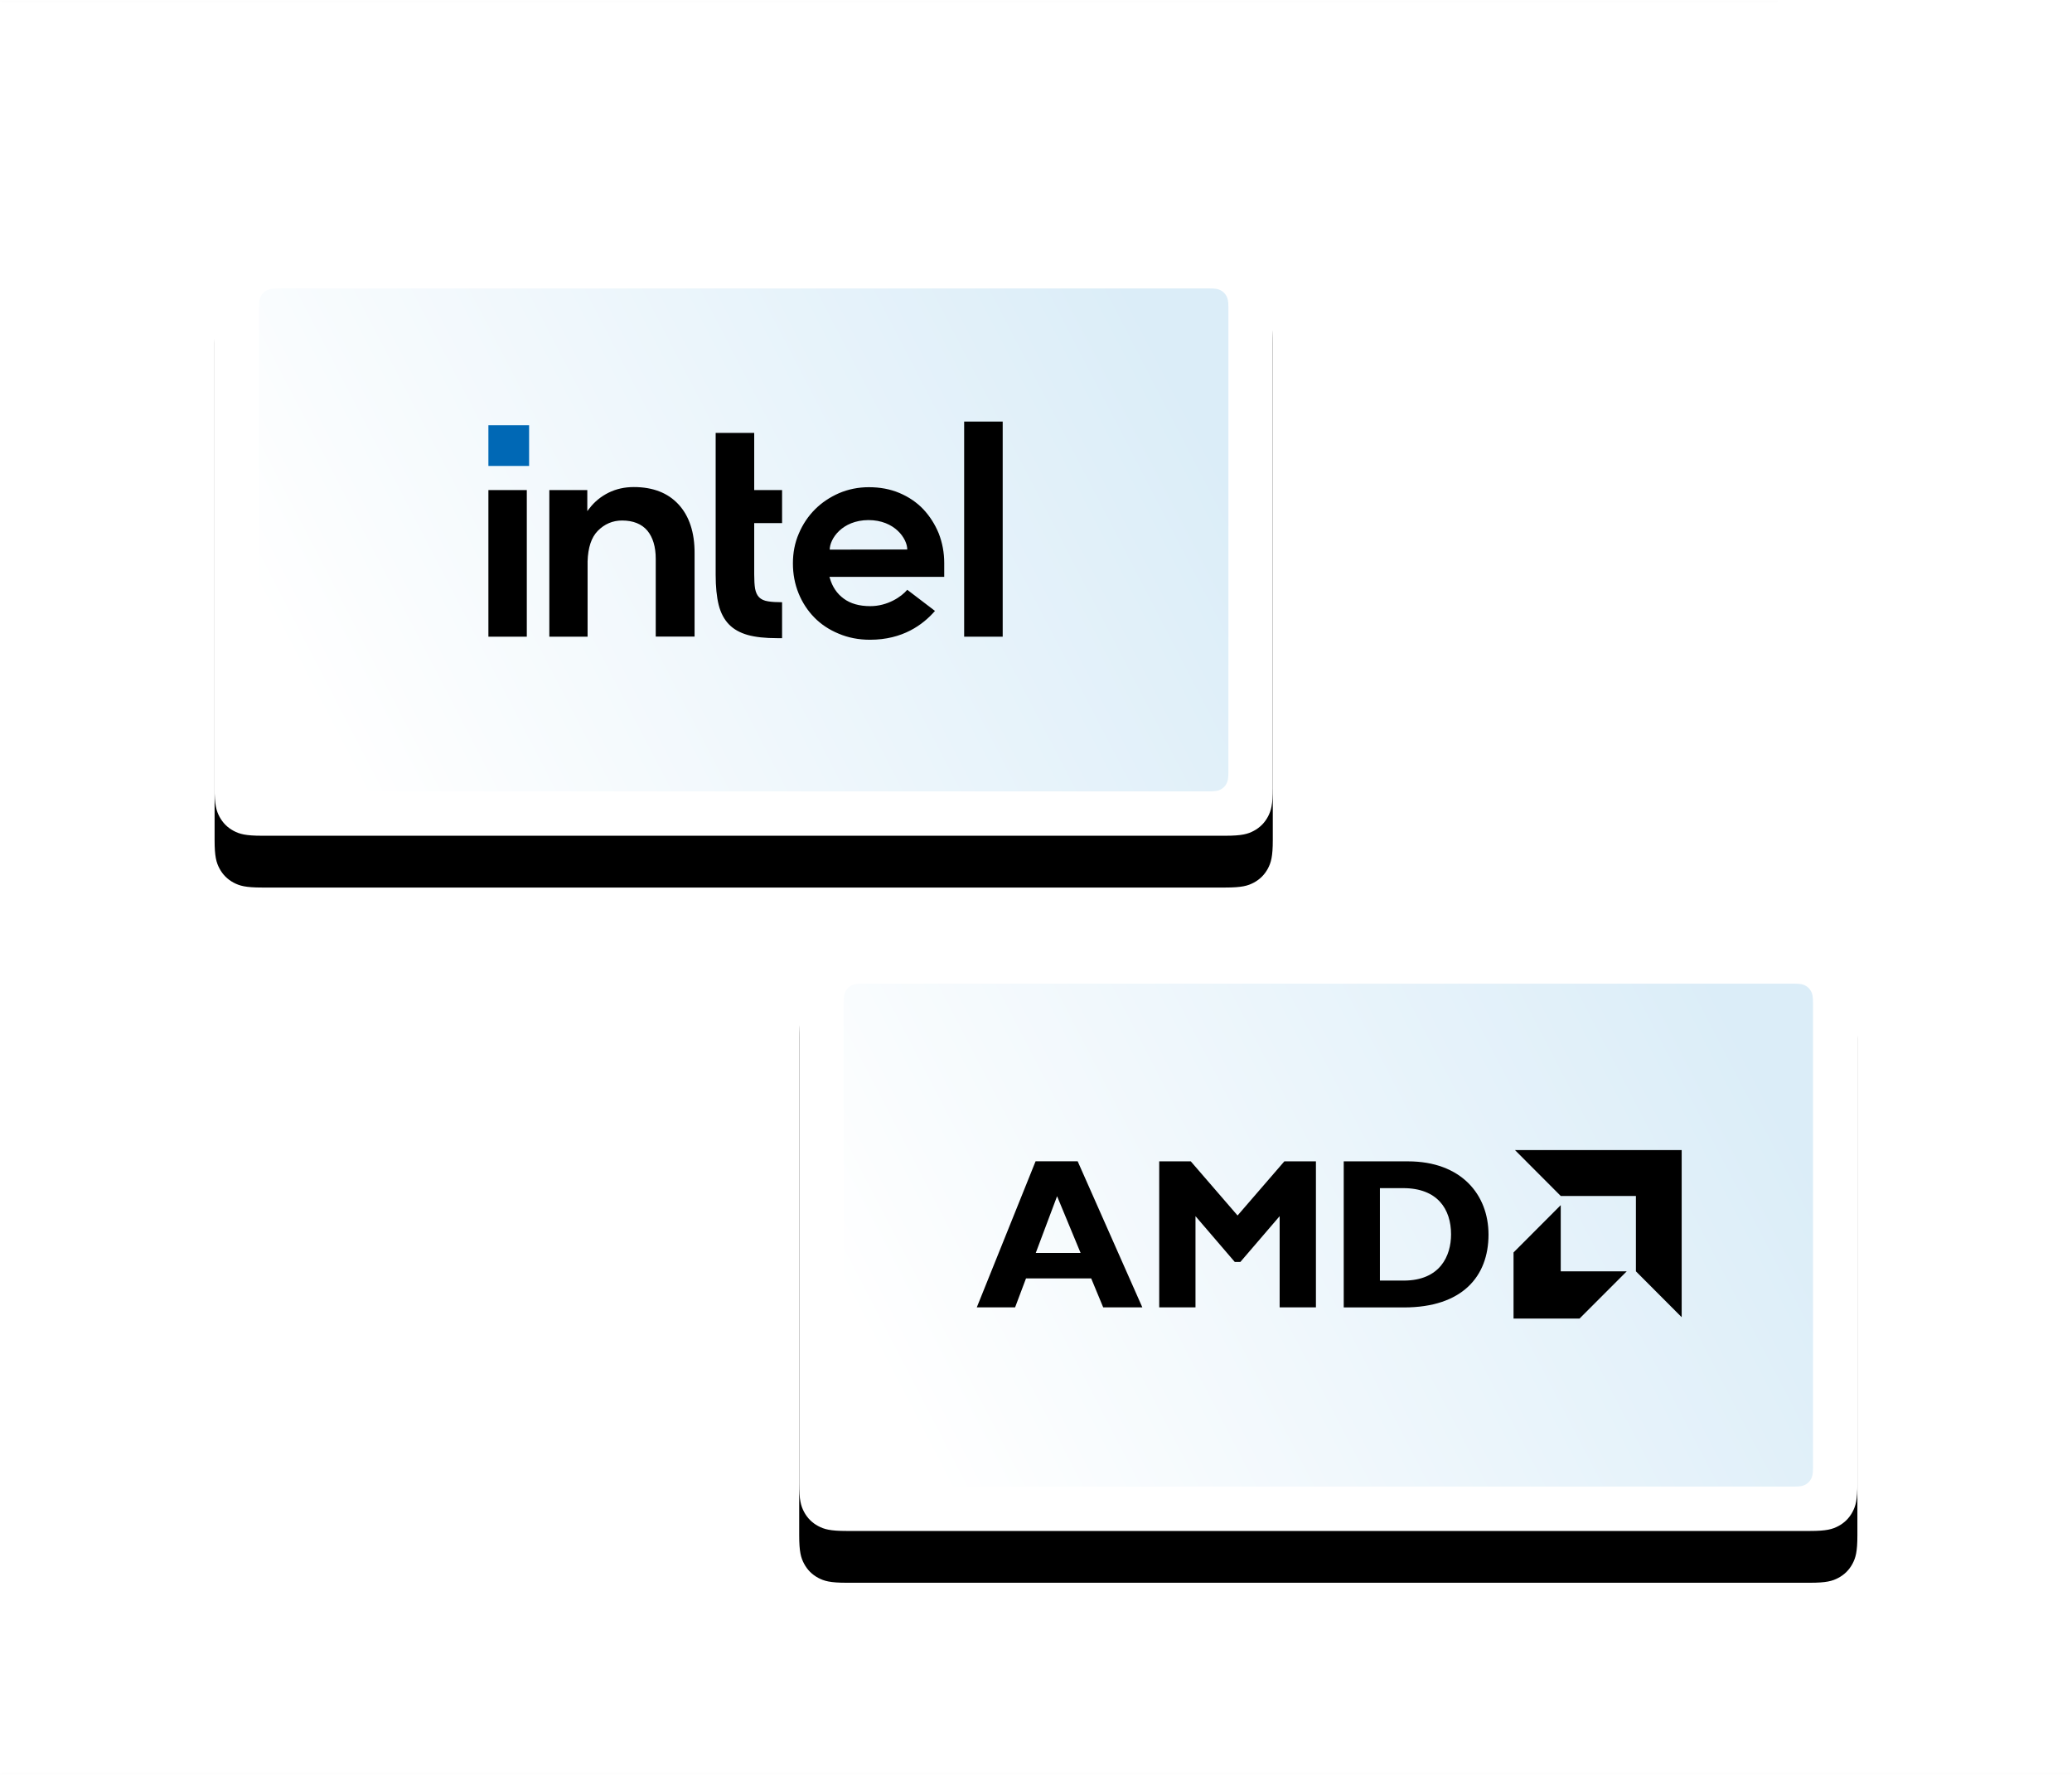
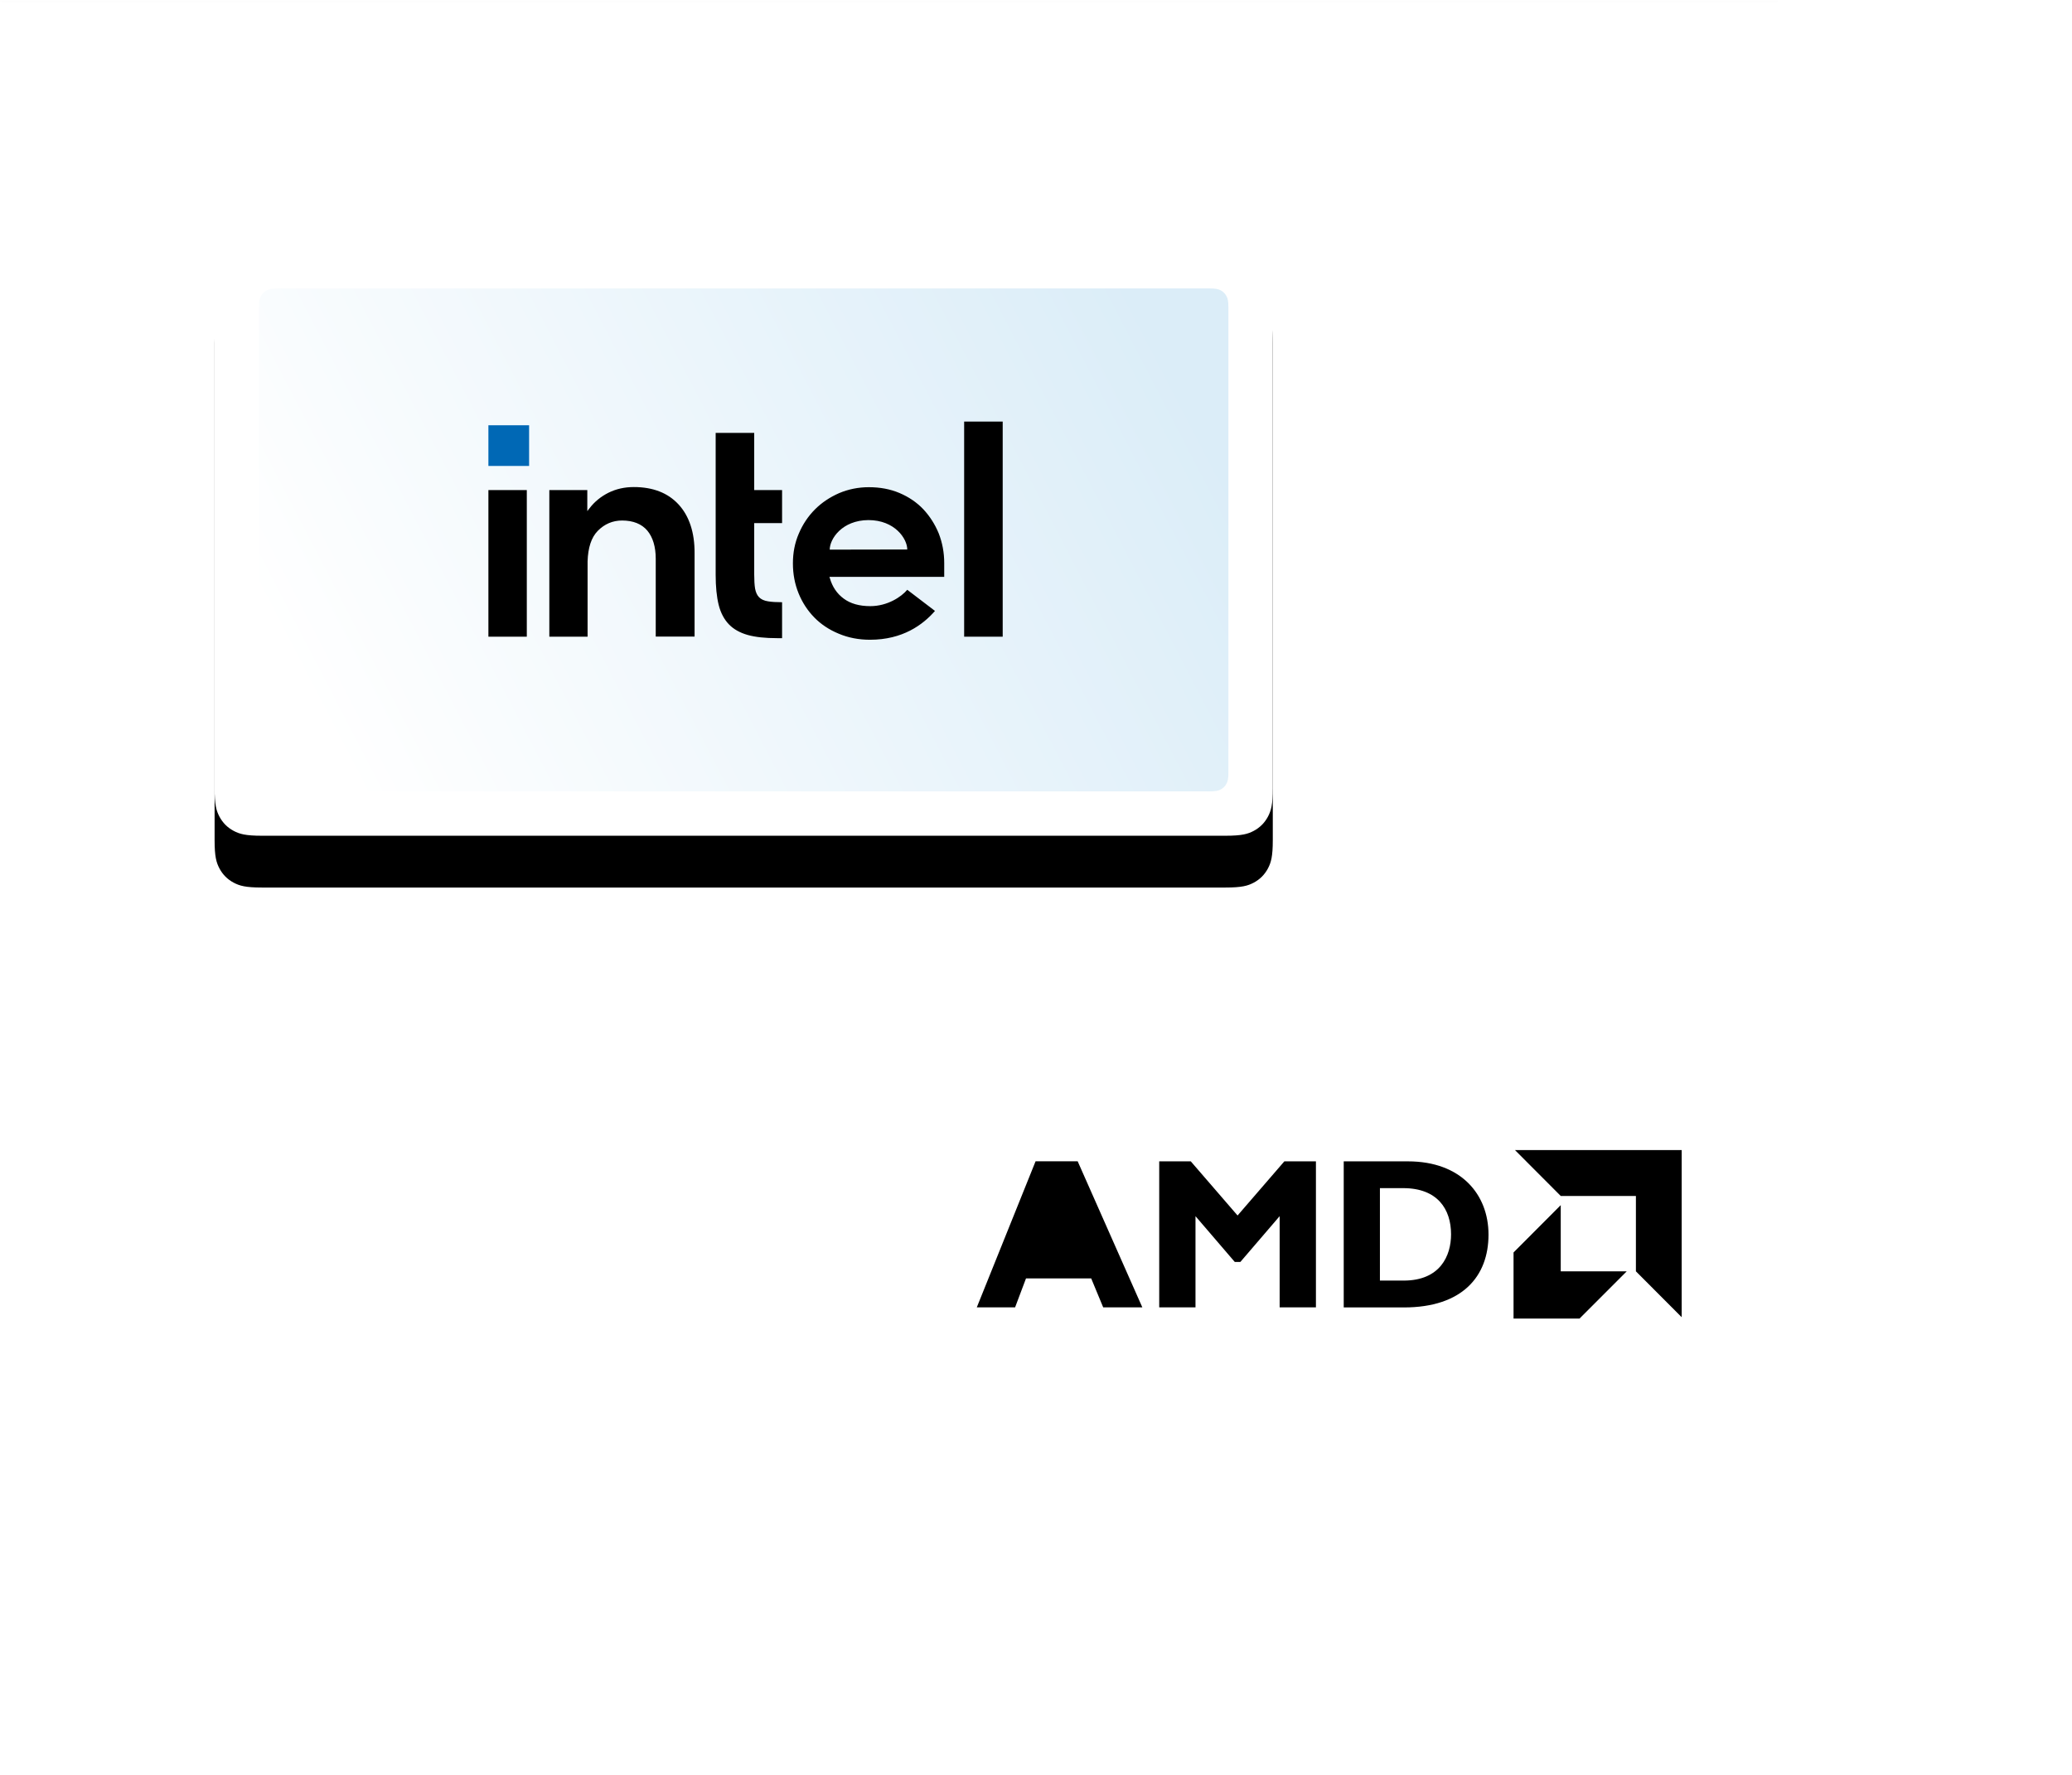
<svg xmlns="http://www.w3.org/2000/svg" xmlns:xlink="http://www.w3.org/1999/xlink" height="377" viewBox="0 0 440 377" width="440">
  <defs>
-     <path id="a" d="m10.072 0h204.569c3.502 0 4.772.365 6.053 1.049 1.28.685 2.285 1.69 2.97 2.97s1.049 2.55 1.049 6.053v105.522c0 3.502-.365 4.772-1.049 6.053s-1.69 2.285-2.97 2.97-2.55 1.049-6.053 1.049h-204.569c-3.502 0-4.772-.365-6.053-1.049s-2.285-1.69-2.97-2.97c-.685-1.28-1.049-2.55-1.049-6.053v-105.522c0-3.502.365-4.772 1.049-6.053.685-1.28 1.69-2.285 2.97-2.97 1.28-.685 2.55-1.049 6.053-1.049z" />
    <filter id="b" height="166%" width="136.9%" x="-18.5%" y="-24.3%">
      <feOffset dx="0" dy="11" in="SourceAlpha" result="shadowOffsetOuter1" />
      <feGaussianBlur in="shadowOffsetOuter1" result="shadowBlurOuter1" stdDeviation="12" />
      <feColorMatrix in="shadowBlurOuter1" type="matrix" values="0 0 0 0 0   0 0 0 0 0.106   0 0 0 0 0.255  0 0 0 0.15 0" />
    </filter>
    <linearGradient id="c" x1="0%" x2="100%" y1="63.462%" y2="36.538%">
      <stop offset="0" stop-color="#fff" />
      <stop offset="1" stop-color="#dbedf8" />
    </linearGradient>
    <path id="d" d="m10.072 0h204.569c3.502 0 4.772.365 6.053 1.049 1.28.685 2.285 1.69 2.97 2.97s1.049 2.55 1.049 6.053v105.522c0 3.502-.365 4.772-1.049 6.053s-1.69 2.285-2.97 2.97-2.55 1.049-6.053 1.049h-204.569c-3.502 0-4.772-.365-6.053-1.049s-2.285-1.69-2.97-2.97c-.685-1.28-1.049-2.55-1.049-6.053v-105.522c0-3.502.365-4.772 1.049-6.053.685-1.28 1.69-2.285 2.97-2.97 1.28-.685 2.55-1.049 6.053-1.049z" />
    <filter id="e" height="166%" width="136.9%" x="-18.5%" y="-24.3%">
      <feOffset dx="0" dy="11" in="SourceAlpha" result="shadowOffsetOuter1" />
      <feGaussianBlur in="shadowOffsetOuter1" result="shadowBlurOuter1" stdDeviation="12" />
      <feColorMatrix in="shadowBlurOuter1" type="matrix" values="0 0 0 0 0   0 0 0 0 0.106   0 0 0 0 0.255  0 0 0 0.15 0" />
    </filter>
    <mask id="f" fill="#fff">
      <path d="m0 0h440v377h-440z" fill="#fff" fill-rule="evenodd" />
    </mask>
  </defs>
  <g fill="none" fill-rule="evenodd">
-     <path d="m0 377h440" mask="url(#f)" stroke="#001b41" stroke-linecap="square" stroke-opacity=".01" />
    <g mask="url(#f)">
      <g transform="translate(45.571 51.837)">
        <g transform="translate(124.143 147.658)">
          <use fill="#000" filter="url(#b)" xlink:href="#a" />
          <use fill="#fff" fill-rule="evenodd" xlink:href="#a" />
-           <path d="m13.458 9.425h197.799c1.401 0 1.909.146 2.421.42.512.274.914.676 1.188 1.188s.42 1.02.42 2.421v98.759c0 1.401-.146 1.909-.42 2.421-.274.512-.676.914-1.188 1.188-.512.274-1.02.42-2.421.42h-197.799c-1.401 0-1.909-.146-2.421-.42s-.914-.676-1.188-1.188c-.274-.512-.42-1.02-.42-2.421v-98.759c0-1.401.146-1.909.42-2.421.274-.512.676-.914 1.188-1.188s1.02-.42 2.421-.42z" fill="url(#c)" />
-           <path d="m161.717 56.464v14.055h14.018l-10.023 10.032h-14.018v-14.038zm25.682-11.695v35.496l-9.72-9.746v-16.005h-15.962l-9.72-9.746zm-58.123 2.396c11.289 0 17.103 7.046 17.103 15.558 0 8.923-5.618 15.468-17.959 15.468h-12.787v-31.026zm-70.143-.018 13.733 31.026h-8.311l-2.55-6.151h-13.84l-2.318 6.151h-8.133l12.484-31.026zm24.023.018 9.934 11.498 9.934-11.498h6.706v31.008h-7.704v-19.366l-8.347 9.728h-1.177l-8.347-9.728v19.366h-7.704v-31.008zm45.103 5.687h-4.94v19.635h5.047c7.758 0 10.059-5.275 10.059-9.817 0-5.329-2.854-9.817-10.166-9.817zm-73.496 1.717-4.53 12.053h9.524z" fill="#000" fill-rule="nonzero" />
+           <path d="m161.717 56.464v14.055h14.018l-10.023 10.032h-14.018v-14.038zm25.682-11.695v35.496l-9.72-9.746v-16.005h-15.962l-9.72-9.746zm-58.123 2.396c11.289 0 17.103 7.046 17.103 15.558 0 8.923-5.618 15.468-17.959 15.468h-12.787v-31.026zm-70.143-.018 13.733 31.026h-8.311l-2.55-6.151h-13.84l-2.318 6.151h-8.133l12.484-31.026zm24.023.018 9.934 11.498 9.934-11.498h6.706v31.008h-7.704v-19.366l-8.347 9.728h-1.177l-8.347-9.728v19.366h-7.704v-31.008zm45.103 5.687h-4.94v19.635h5.047c7.758 0 10.059-5.275 10.059-9.817 0-5.329-2.854-9.817-10.166-9.817zm-73.496 1.717-4.53 12.053z" fill="#000" fill-rule="nonzero" />
        </g>
        <use fill="#000" filter="url(#e)" xlink:href="#d" />
        <use fill="#fff" fill-rule="evenodd" xlink:href="#d" />
        <path d="m13.458 9.425h197.799c1.401 0 1.909.146 2.421.42.512.274.914.676 1.188 1.188s.42 1.02.42 2.421v98.759c0 1.401-.146 1.909-.42 2.421-.274.512-.676.914-1.188 1.188-.512.274-1.02.42-2.421.42h-197.799c-1.401 0-1.909-.146-2.421-.42s-.914-.676-1.188-1.188c-.274-.512-.42-1.02-.42-2.421v-98.759c0-1.401.146-1.909.42-2.421.274-.512.676-.914 1.188-1.188s1.02-.42 2.421-.42z" fill="url(#c)" />
        <g fill-rule="nonzero" transform="translate(58.143 37.7)">
          <path d="m0 .785h8.643v8.64h-8.643z" fill="#0068b5" />
          <path d="m8.156 45.693v-31.139h-8.156v31.139zm54.209.308v-7.631c-1.196 0-2.208-.062-2.943-.185-.859-.123-1.502-.431-1.932-.862-.429-.431-.705-1.046-.859-1.846-.123-.769-.184-1.785-.184-3.015v-10.893h5.918v-7.016h-5.918v-12.154h-8.186v30.124c0 2.554.215 4.708.644 6.431.429 1.692 1.165 3.077 2.177 4.123s2.361 1.785 3.986 2.246c1.656.462 3.741.677 6.224.677zm46.85-.308v-45.693h-8.186v45.693zm-68.834-28.093c-2.269-2.462-5.458-3.692-9.505-3.692-1.962 0-3.741.4-5.366 1.2-1.594.8-2.974 1.908-4.047 3.323l-.46.585v-.523-3.939h-8.064v31.139h8.125v-16.585 1.138c0-.185 0-.369 0-.554.092-2.923.797-5.077 2.146-6.462 1.441-1.477 3.189-2.215 5.182-2.215 2.361 0 4.17.738 5.366 2.154 1.165 1.415 1.778 3.415 1.778 5.969v.062 16.462h8.248v-17.662c.031-4.431-1.134-7.939-3.403-10.4zm56.416 12.462c0-2.246-.399-4.339-1.165-6.308-.797-1.939-1.901-3.662-3.281-5.139-1.41-1.477-3.097-2.615-5.059-3.446s-4.139-1.231-6.5-1.231c-2.238 0-4.354.431-6.316 1.262-1.962.862-3.679 2-5.12 3.446-1.441 1.446-2.606 3.169-3.434 5.139-.859 1.969-1.257 4.092-1.257 6.339 0 2.246.399 4.369 1.196 6.339.797 1.969 1.932 3.692 3.342 5.139 1.41 1.446 3.158 2.615 5.182 3.446 2.024.862 4.262 1.292 6.653 1.292 6.929 0 11.222-3.169 13.797-6.123l-5.887-4.492c-1.226 1.477-4.17 3.477-7.849 3.477-2.3 0-4.201-.523-5.642-1.6-1.441-1.046-2.422-2.523-2.943-4.339l-.092-.277h24.375zm-24.314-2.862c0-2.277 2.606-6.246 8.217-6.277 5.611 0 8.248 3.969 8.248 6.246z" fill="#000" />
        </g>
      </g>
    </g>
    <path d="m0 0h377" mask="url(#f)" stroke="#001b41" stroke-linecap="square" stroke-opacity=".01" />
  </g>
</svg>